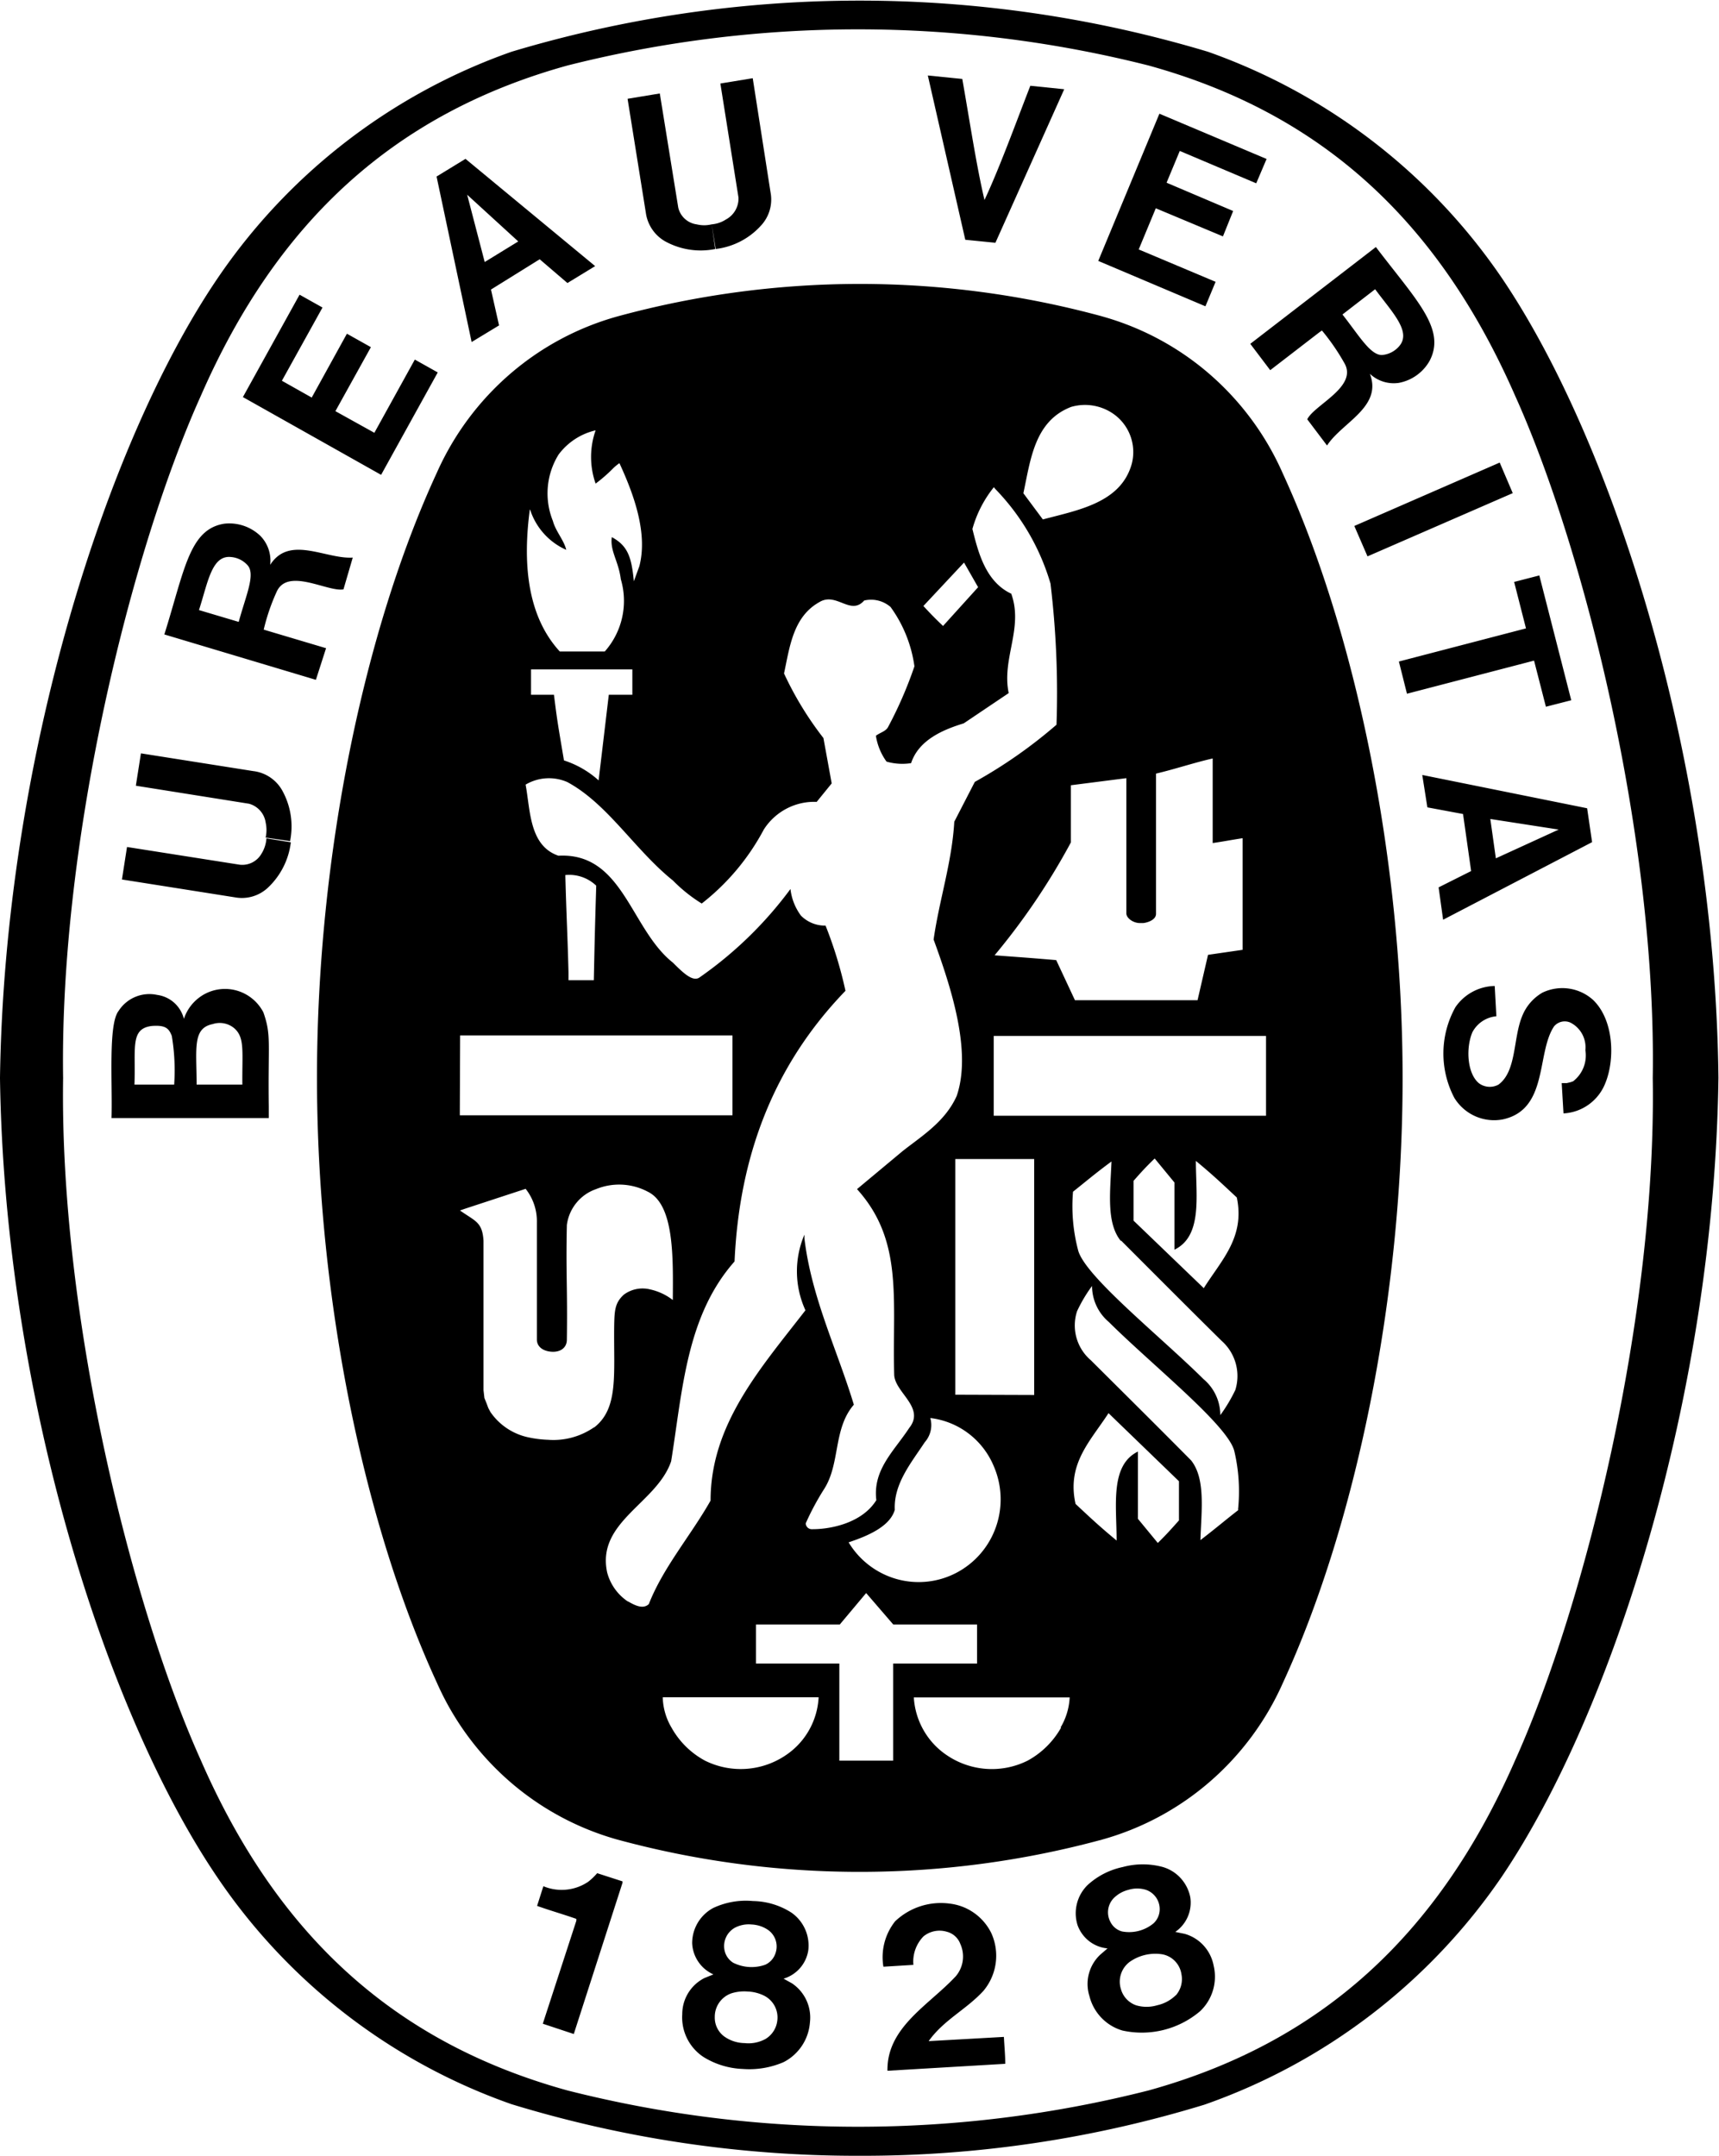
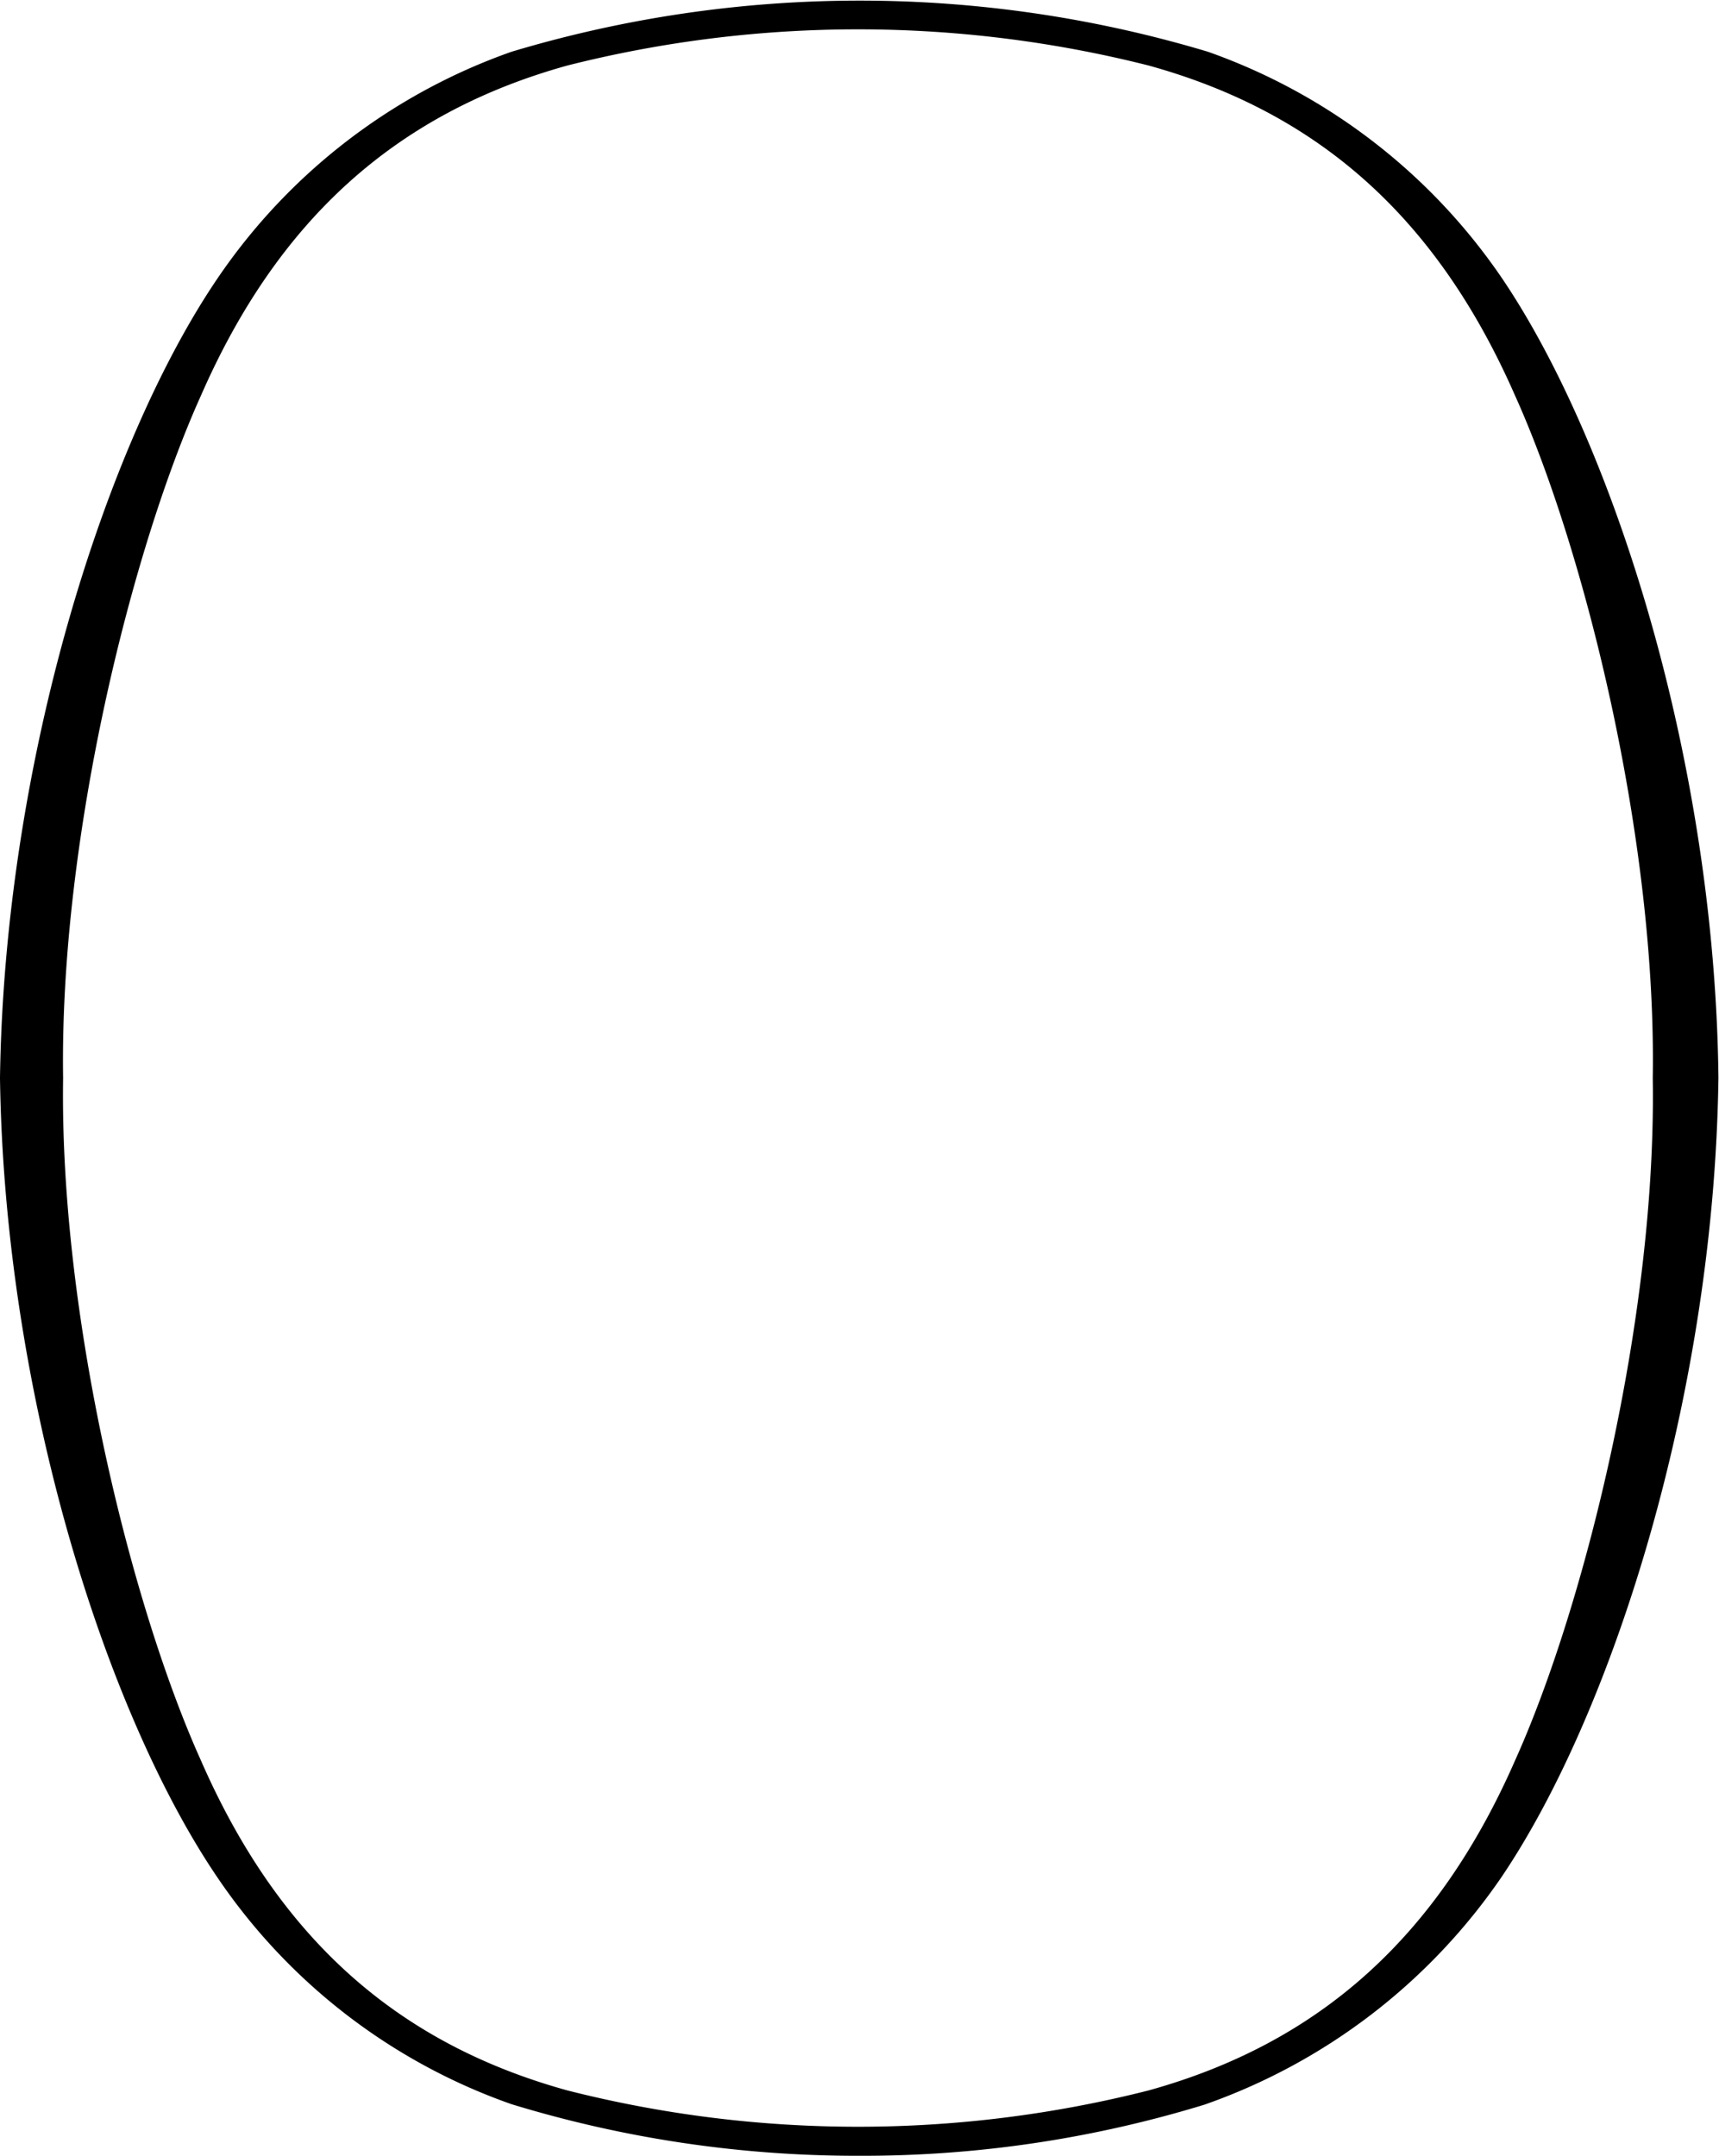
<svg xmlns="http://www.w3.org/2000/svg" fill="none" viewBox="0 0 63 79">
  <g clip-path="url(#a)" fill="#000000">
    <path d="M55.057 10.21a21.826 21.826 0 0 0-10.788-8.314 44.392 44.392 0 0 0-25.521 0 21.744 21.744 0 0 0-10.783 8.315C3.873 16.24.17 27.88 0 39.484v.033C.17 51.118 3.873 62.764 7.965 68.79a21.663 21.663 0 0 0 10.783 8.314 43.276 43.276 0 0 0 12.634 1.89h.187c4.26.006 8.497-.626 12.573-1.873A21.995 21.995 0 0 0 55.03 68.78c4.076-6.026 7.79-17.672 7.949-29.273v-.034c-.132-11.59-3.845-23.23-7.921-29.261Zm.478 54.278C52.717 70.93 48.394 74.854 42.093 76.6a43.283 43.283 0 0 1-21.296 0c-6.323-1.746-10.63-5.67-13.442-12.112C4.812 58.84 2.181 48.231 2.313 39.5c-.132-8.736 2.499-19.34 5.042-24.983 2.813-6.44 7.141-10.37 13.442-12.117a43.456 43.456 0 0 1 21.296 0c6.323 1.746 10.624 5.676 13.442 12.117 2.543 5.643 5.18 16.247 5.037 24.983.143 8.73-2.494 19.34-5.037 24.988Z" fill="#000000" />
-     <path d="M40.384 11.59a33.864 33.864 0 0 0-8.816-1.186h-.099a33.835 33.835 0 0 0-8.827 1.187 10.205 10.205 0 0 0-3.95 2.114 10.32 10.32 0 0 0-2.68 3.612c-2.659 5.753-4.395 14.04-4.395 22.172 0 8.132 1.747 16.43 4.395 22.172a10.332 10.332 0 0 0 2.672 3.622 10.215 10.215 0 0 0 3.947 2.126 33.836 33.836 0 0 0 8.827 1.181h.11a33.866 33.866 0 0 0 8.816-1.18 10.211 10.211 0 0 0 3.947-2.116 10.326 10.326 0 0 0 2.678-3.61c2.659-5.76 4.395-14.041 4.395-22.173 0-8.132-1.753-16.43-4.395-22.172a10.31 10.31 0 0 0-2.673-3.625 10.194 10.194 0 0 0-3.952-2.123Zm1.5 22.234c.082 0 .478-.083.483-.333v-5.144c.704-.166 1.407-.404 2.077-.554v3.099c.39-.056.593-.1 1.098-.178v4.09l-1.269.184-.384 1.663h-4.493l-.687-1.47c-1.099-.093-1.165-.093-2.258-.176a24.83 24.83 0 0 0 2.796-4.136v-2.095l2.033-.26v4.955c0 .172.247.355.5.355h.104ZM39.258 14.91a1.82 1.82 0 0 1 1.615.305A1.71 1.71 0 0 1 41.477 17c-.4 1.43-1.971 1.69-3.257 2.034l-.714-.96c.264-1.23.407-2.649 1.752-3.164Zm-3.927 5.704.516.903-1.285 1.42a12.91 12.91 0 0 1-.72-.732l1.489-1.591Zm-15.903-1.94a2.422 2.422 0 0 0 1.324 1.474c-.082-.355-.39-.682-.489-1.059a2.699 2.699 0 0 1 .209-2.433 2.355 2.355 0 0 1 1.357-.887 2.935 2.935 0 0 0 0 1.951c.226-.168.439-.353.637-.554a1.65 1.65 0 0 1 .236-.194c.49 1.064 1.055 2.527.73 3.775l-.202.554c-.083-.881-.22-1.303-.808-1.619-.071.51.247.876.33 1.541a2.795 2.795 0 0 1-.588 2.65h-1.648c-1.252-1.364-1.34-3.376-1.099-5.2h.011Zm3.747 5.853v.931h-.863l-.373 3.138c-.367-.332-.8-.58-1.27-.732-.224-1.33-.246-1.43-.367-2.406h-.84v-.93h3.713Zm-6.312 13.414h9.981v2.927h-9.992l.011-2.927Zm3.845-5.875a1.426 1.426 0 0 1 1.143.388c-.05 1.701-.05 1.663-.088 3.464h-.928v-.283c-.033-1.352-.083-2.233-.116-3.57h-.01Zm1.06 20.237c-.494.34-1.089.501-1.686.455a4.05 4.05 0 0 1-.714-.089 2.25 2.25 0 0 1-1.395-.93l-.077-.145-.066-.177-.077-.189-.033-.288v-5.477c-.044-.693-.302-.71-.862-1.108l.208-.072 2.198-.721c.277.35.423.788.412 1.236v4.285c0 .271.236.432.549.449.313.017.55-.144.55-.444.027-1.917-.04-2.45 0-4.201.039-.298.16-.579.35-.811.188-.232.438-.406.72-.503a2.239 2.239 0 0 1 1.895.094c.973.471.929 2.406.918 3.97a2.082 2.082 0 0 0-.83-.389 1.15 1.15 0 0 0-.961.189c-.319.288-.346.554-.357 1.108-.027 1.796.176 3.049-.73 3.758h-.012Zm1.242 6.38a1.84 1.84 0 0 1-.758-1.064c-.401-1.862 1.824-2.533 2.345-4.074.418-2.588.55-5.316 2.324-7.322.17-3.797 1.39-7.15 4.065-9.917a15.206 15.206 0 0 0-.73-2.389 1.236 1.236 0 0 1-.902-.366 2.017 2.017 0 0 1-.384-.975 14.304 14.304 0 0 1-3.351 3.253c-.236.133-.55-.144-.956-.554-1.56-1.23-1.823-4.046-4.197-3.919-1.07-.366-1.027-1.663-1.203-2.605a1.681 1.681 0 0 1 1.528-.094c1.483.798 2.471 2.483 3.872 3.608.317.323.671.606 1.055.843a8.478 8.478 0 0 0 2.274-2.71c.207-.326.496-.59.836-.768.34-.178.72-.263 1.103-.247l.55-.677-.303-1.662a12.213 12.213 0 0 1-1.444-2.367c.208-.965.33-2.073 1.29-2.611.632-.388 1.143.51 1.648-.061a1.089 1.089 0 0 1 .967.238 4.82 4.82 0 0 1 .874 2.173 14.79 14.79 0 0 1-.962 2.217c-.082.167-.302.211-.45.328.053.342.187.667.39.947.293.084.6.103.9.056.28-.854 1.182-1.23 1.929-1.458l1.648-1.109c-.264-1.264.549-2.378.093-3.642-.945-.443-1.214-1.53-1.423-2.372.156-.559.423-1.08.786-1.53l.055.067a8.333 8.333 0 0 1 2.021 3.464c.206 1.716.28 3.445.22 5.172-.924.8-1.927 1.502-2.994 2.095l-.752 1.458c-.088 1.502-.55 2.86-.758 4.318.642 1.757 1.406 4.102.846 5.732-.434.97-1.335 1.502-2.005 2.04l-1.648 1.374c1.708 1.89 1.29 4.035 1.362 6.78 0 .665 1.159 1.213.55 1.973-.55.842-1.341 1.524-1.204 2.644-.549.881-1.768 1.07-2.35 1.064a.22.22 0 0 1-.237-.216 9.6 9.6 0 0 1 .665-1.242c.61-.937.33-2.217 1.098-3.104-.62-2.04-1.554-3.925-1.812-6.097v-.133a3.424 3.424 0 0 0 .038 2.771c-1.648 2.129-3.477 4.174-3.477 6.973-.72 1.275-1.736 2.445-2.263 3.792-.225.216-.56.016-.758-.095h-.011Zm11.074-6.723a2.874 2.874 0 0 1 1.414.569c.413.314.734.734.931 1.216.3.705.324 1.498.067 2.22a3.024 3.024 0 0 1-1.451 1.67 2.98 2.98 0 0 1-2.19.224 3.008 3.008 0 0 1-1.754-1.343c.626-.21 1.51-.554 1.692-1.192-.044-.953.599-1.718 1.099-2.477a.947.947 0 0 0 .203-.887h-.011Zm.928-.854v-8.636h2.89v8.647l-2.89-.01ZM28.822 64.3a2.944 2.944 0 0 1-2.983.216 3.062 3.062 0 0 1-1.23-1.214c-.2-.335-.31-.718-.32-1.109h5.713c-.022.42-.14.828-.345 1.194a2.707 2.707 0 0 1-.835.913Zm3.91.216h-1.971v-3.559h-3.055v-1.43h3.071l.967-1.153.994 1.153h3.07v1.43h-3.075v3.559Zm6.158-1.214c-.289.513-.715.934-1.23 1.214a2.938 2.938 0 0 1-2.983-.216 2.729 2.729 0 0 1-.835-.911 2.757 2.757 0 0 1-.351-1.19h5.712c-.02.39-.135.769-.335 1.103h.022Zm4.318-7.589c-.308.344-.418.472-.775.826l-.73-.886V53.19c-1.028.505-.78 1.98-.78 3.26-.61-.505-.912-.787-1.505-1.342-.33-1.474.549-2.306 1.208-3.326l2.582 2.495v1.435Zm-2.115-10.249c1.313 1.314 2.5 2.506 3.68 3.67a1.722 1.722 0 0 1 .5 1.801 5.88 5.88 0 0 1-.55.92 1.722 1.722 0 0 0-.614-1.319c-1.604-1.59-4.395-3.808-4.604-4.75a6.331 6.331 0 0 1-.18-2.118c.466-.371.845-.693 1.41-1.108-.043 1.103-.197 2.24.336 2.904h.022Zm4.301 9.861c-.467.36-.84.682-1.4 1.11.038-1.11.192-2.251-.341-2.922-1.308-1.32-2.5-2.5-3.675-3.67a1.678 1.678 0 0 1-.505-1.796 5.35 5.35 0 0 1 .549-.925 1.733 1.733 0 0 0 .615 1.319c1.599 1.59 4.395 3.808 4.603 4.745.163.7.208 1.424.132 2.14h.022Zm-1.263-8.11-2.588-2.488V43.27c.303-.343.412-.465.775-.82l.725.881v2.461c1.038-.504.785-1.973.785-3.253.61.504.912.792 1.5 1.341.308 1.469-.577 2.306-1.22 3.337h.023Zm2.268-6.33h-9.98V37.96h9.98v2.927ZM34.035 74.793c.55-.776 1.373-1.153 2.005-1.84a2.004 2.004 0 0 0 .291-2.118 1.962 1.962 0 0 0-.625-.735 1.938 1.938 0 0 0-.896-.346 2.434 2.434 0 0 0-2.005.649 2.114 2.114 0 0 0-.429 1.663l1.099-.067a1.325 1.325 0 0 1 .373-1.047.93.93 0 0 1 .852-.167.716.716 0 0 1 .494.444 1.118 1.118 0 0 1-.165 1.186c-.983 1.059-2.532 1.868-2.504 3.464l4.317-.255c0-.31-.033-.648-.05-.986l-2.757.155ZM21.562 68.95a1.737 1.737 0 0 1-1.648.166l-.23.721c.439.16.988.316 1.439.477v.066l-1.23 3.775 1.136.377 1.786-5.543v-.05l-.929-.3a2.378 2.378 0 0 1-.324.311ZM43.424 70.863l-.351-.072a1.303 1.303 0 0 0 .55-1.27c-.051-.26-.172-.5-.349-.696a1.428 1.428 0 0 0-.657-.412c-.48-.13-.986-.13-1.467 0-.48.1-.926.327-1.29.66a1.45 1.45 0 0 0-.369 1.469c.084.233.232.437.426.588.195.151.428.243.673.265l-.27.233a1.472 1.472 0 0 0-.395 1.508c.074.3.225.576.439.799.213.222.48.385.775.47a3.301 3.301 0 0 0 2.851-.715 1.743 1.743 0 0 0 .489-1.663 1.507 1.507 0 0 0-.364-.733 1.485 1.485 0 0 0-.69-.43Zm-2.719-.421a.748.748 0 0 1 .1-.876c.15-.155.34-.264.548-.316.212-.066.438-.066.649 0a.748.748 0 0 1 .5.726.704.704 0 0 1-.237.51 1.402 1.402 0 0 1-1.142.288.668.668 0 0 1-.418-.332Zm2.39 2.666c-.19.186-.428.315-.687.371a1.35 1.35 0 0 1-.774 0 .878.878 0 0 1-.55-.582.906.906 0 0 1 .319-1.009 1.635 1.635 0 0 1 1.153-.283.86.86 0 0 1 .492.242.873.873 0 0 1 .25.49.907.907 0 0 1-.198.771h-.005ZM29.025 72.675l-.308-.171a1.29 1.29 0 0 0 .906-1.037 1.47 1.47 0 0 0-.614-1.38 2.684 2.684 0 0 0-1.412-.427 2.818 2.818 0 0 0-1.45.25c-.235.123-.432.31-.57.538-.138.229-.21.49-.21.758a1.316 1.316 0 0 0 .78 1.142l-.33.133a1.483 1.483 0 0 0-.813 1.325 1.737 1.737 0 0 0 .78 1.569c.436.27.934.42 1.445.438a3.166 3.166 0 0 0 1.488-.25c.273-.139.505-.347.675-.603.17-.256.27-.553.292-.86a1.509 1.509 0 0 0-.659-1.425Zm-2.11-2.028a1.09 1.09 0 0 1 .632-.128c.219.01.43.08.61.205a.742.742 0 0 1 .264.848.701.701 0 0 1-.374.421 1.508 1.508 0 0 1-1.175-.072.702.702 0 0 1-.319-.46.77.77 0 0 1 .363-.814Zm1.138 4.068c-.234.127-.5.18-.764.15a1.315 1.315 0 0 1-.741-.239.857.857 0 0 1-.352-.72.908.908 0 0 1 .61-.865c.192-.06.393-.082.593-.066.204.007.404.056.588.144a.894.894 0 0 1 .5.926.903.903 0 0 1-.434.67ZM50.118 20.387l5.323-2.317-.478-1.12-5.328 2.323.483 1.114ZM36.481 8.896l2.522-5.626-1.242-.127c-.55 1.413-1.131 3.015-1.68 4.185-.297-1.253-.55-2.944-.814-4.435l-1.263-.127 1.373 6.02 1.104.11ZM16.043 13.647l-.84-.471-1.483 2.683-1.428-.793 1.301-2.345-.879-.493-1.29 2.34-1.093-.616 1.488-2.683-.84-.471-2.077 3.752 5.065 2.85 2.076-3.753ZM9.652 37.094a1.595 1.595 0 0 0-.64-.658 1.575 1.575 0 0 0-1.745.143 1.602 1.602 0 0 0-.527.754 1.182 1.182 0 0 0-.356-.589 1.165 1.165 0 0 0-.621-.287 1.34 1.34 0 0 0-1.417.587c-.385.488-.22 2.667-.259 3.925H9.85v-.422c-.033-2.322.104-2.6-.198-3.453Zm-3.296 2.65H4.928c.05-1.342-.17-2.057.642-2.15.484-.034.616.077.726.365.099.59.128 1.188.087 1.785h-.027Zm2.5 0H7.206c0-1.303-.164-2.068.588-2.218a.828.828 0 0 1 .802.161c.38.344.275.848.286 2.057h-.028ZM55.926 23.026l-4.658 1.214.296 1.18 4.658-1.213.434 1.69.929-.238-1.17-4.573-.923.238.434 1.702ZM24.373 8.841c.561.31 1.213.41 1.84.283l-.131-.903a1.17 1.17 0 0 1-.55 0 .804.804 0 0 1-.675-.616l-.676-4.18L23 3.62l.67 4.18a1.428 1.428 0 0 0 .703 1.041ZM27.89 8.265a1.4 1.4 0 0 0 .35-1.214l-.653-4.185-1.186.194.664 4.18a.872.872 0 0 1-.461.803 1.13 1.13 0 0 1-.522.178l.148.903a2.661 2.661 0 0 0 1.66-.859ZM52.312 29.584l1.307.244.297 2.09-1.192.598.165 1.186 5.46-2.843-.182-1.242-6.042-1.22.187 1.187Zm4.812.814-2.302 1.054-.203-1.442 2.505.388ZM56.538 36.368a1.73 1.73 0 0 0-.753.87c-.335.81-.198 2.018-.868 2.506a.666.666 0 0 1-.714-.05c-.429-.35-.489-1.28-.242-1.868a1.105 1.105 0 0 1 .88-.587l-.061-1.11a1.788 1.788 0 0 0-1.44.777 3.494 3.494 0 0 0-.038 3.326c.182.295.448.529.764.669a1.7 1.7 0 0 0 1.005.118c1.686-.36 1.23-2.433 1.884-3.41a.51.51 0 0 1 .599-.138 1.015 1.015 0 0 1 .549 1.01 1.197 1.197 0 0 1-.45 1.141l-.094.033-.137.033h-.187l.066 1.11c.334-.017.657-.13.928-.327a1.75 1.75 0 0 0 .605-.782c.357-.87.318-2.312-.45-3.05a1.685 1.685 0 0 0-1.846-.27ZM8.775 31.684l-4.12-.648-.186 1.191 4.147.655a1.394 1.394 0 0 0 1.203-.355 2.735 2.735 0 0 0 .84-1.663l-.895-.144a1.199 1.199 0 0 1-.176.554.81.81 0 0 1-.813.41ZM9.307 28.259l-4.142-.654-.186 1.186 4.147.66a.84.84 0 0 1 .61.687c.04.182.04.371 0 .554l.895.128a2.71 2.71 0 0 0-.286-1.852 1.408 1.408 0 0 0-1.038-.71ZM18.29 11.923l-.296-1.313 1.785-1.11 1.017.871 1.016-.62-4.752-3.93-1.06.648 1.285 6.064 1.006-.61Zm-1.17-4.789 1.874 1.713-1.23.754-.643-2.467ZM44.551 10.327 41.733 9.14l.626-1.508 2.461 1.03.374-.93-2.44-1.037.484-1.164 2.802 1.186.379-.892-3.928-1.658-2.241 5.394 3.928 1.663.373-.898ZM11.95 23.752l-2.197-.654-.088-.027c.111-.471.267-.93.467-1.37.396-.93 1.873 0 2.456-.105l.34-1.164c-.994.061-2.323-.837-3.026.266a1.297 1.297 0 0 0-.357-1.059 1.647 1.647 0 0 0-1.324-.449c-1.286.2-1.456 1.697-2.198 4.058l5.554 1.663.373-1.159Zm-3.202-.964-1.456-.433c.324-.997.462-2.006 1.16-1.945a.911.911 0 0 1 .637.321c.269.344-.077 1.092-.341 2.057ZM46.553 13.564l1.813-1.397.082-.056c.308.37.582.767.818 1.187.517.87-1.098 1.535-1.356 2.067l.725.96c.549-.849 2.038-1.409 1.57-2.628a1.278 1.278 0 0 0 1.06.333 1.641 1.641 0 0 0 1.133-.815c.604-1.17-.495-2.218-1.973-4.163l-4.603 3.547.73.965Zm3.845-2.966c.62.843 1.34 1.552.884 2.084a.926.926 0 0 1-.637.327c-.428 0-.83-.704-1.445-1.485l1.198-.926Z" fill="#000000" />
  </g>
  <defs fill="#000000">
    <clipPath id="a" fill="#000000">
      <path fill="#fff" d="M0 0h63v79H0z" />
    </clipPath>
  </defs>
</svg>